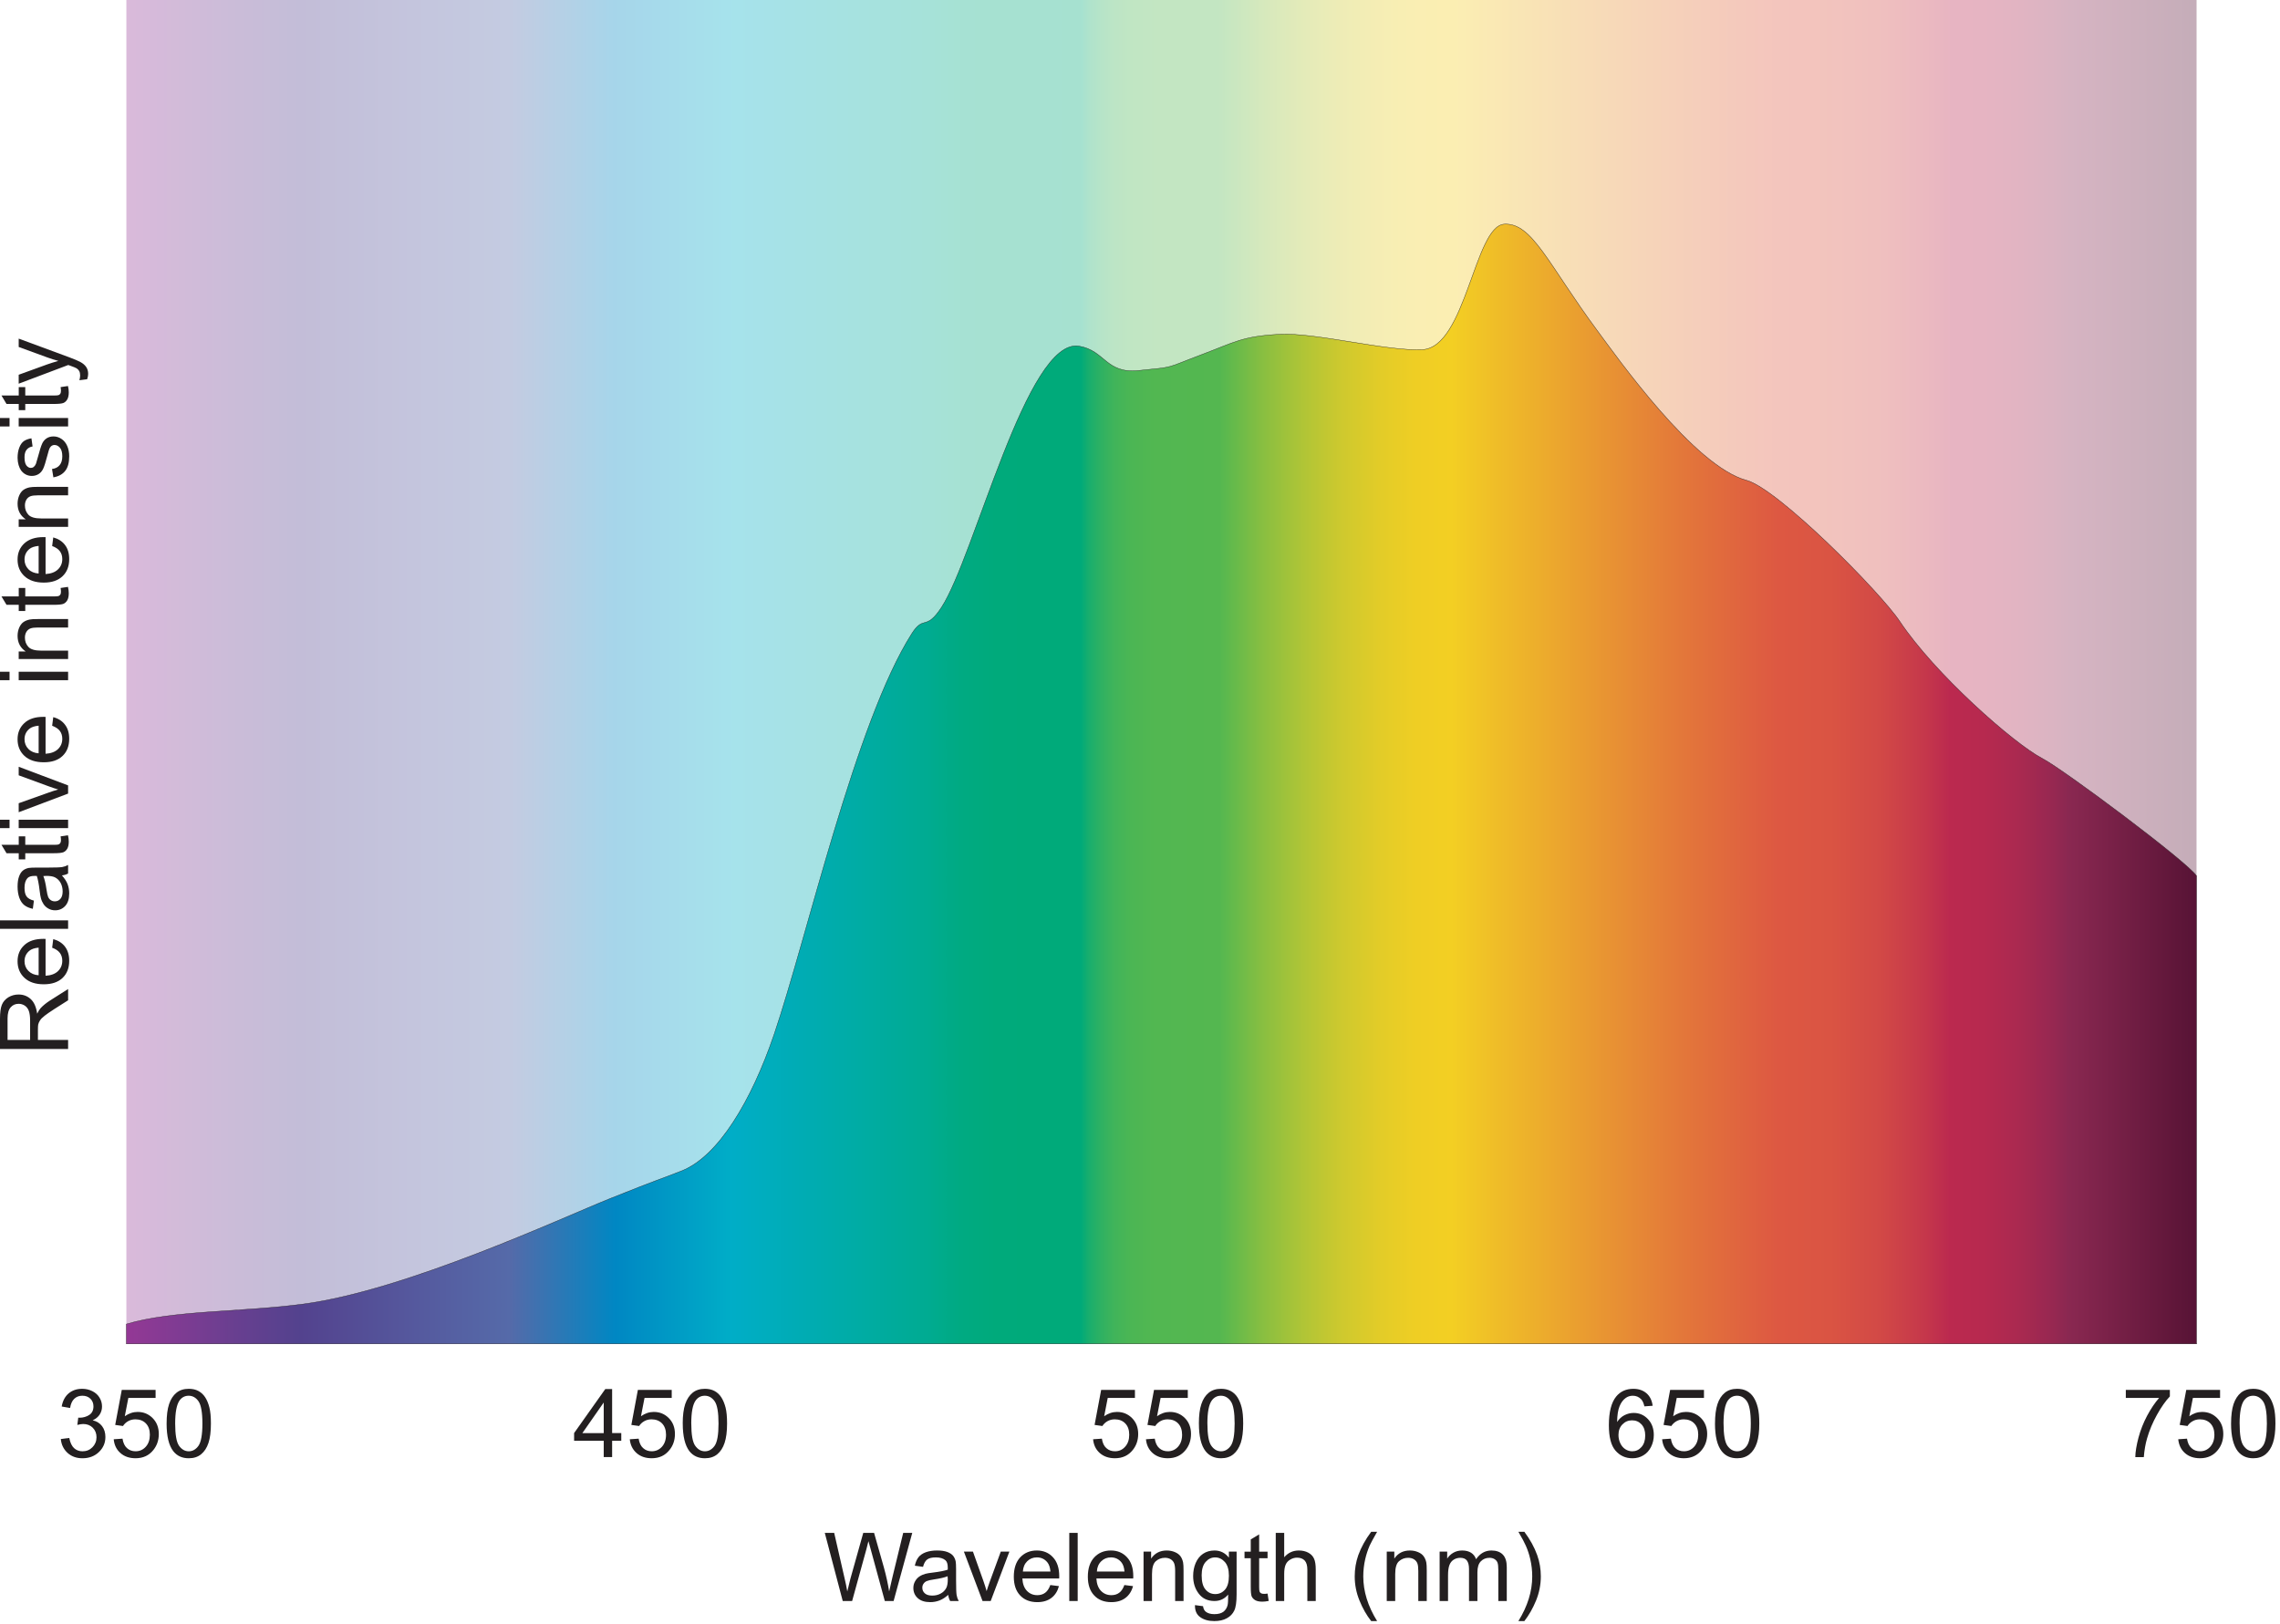
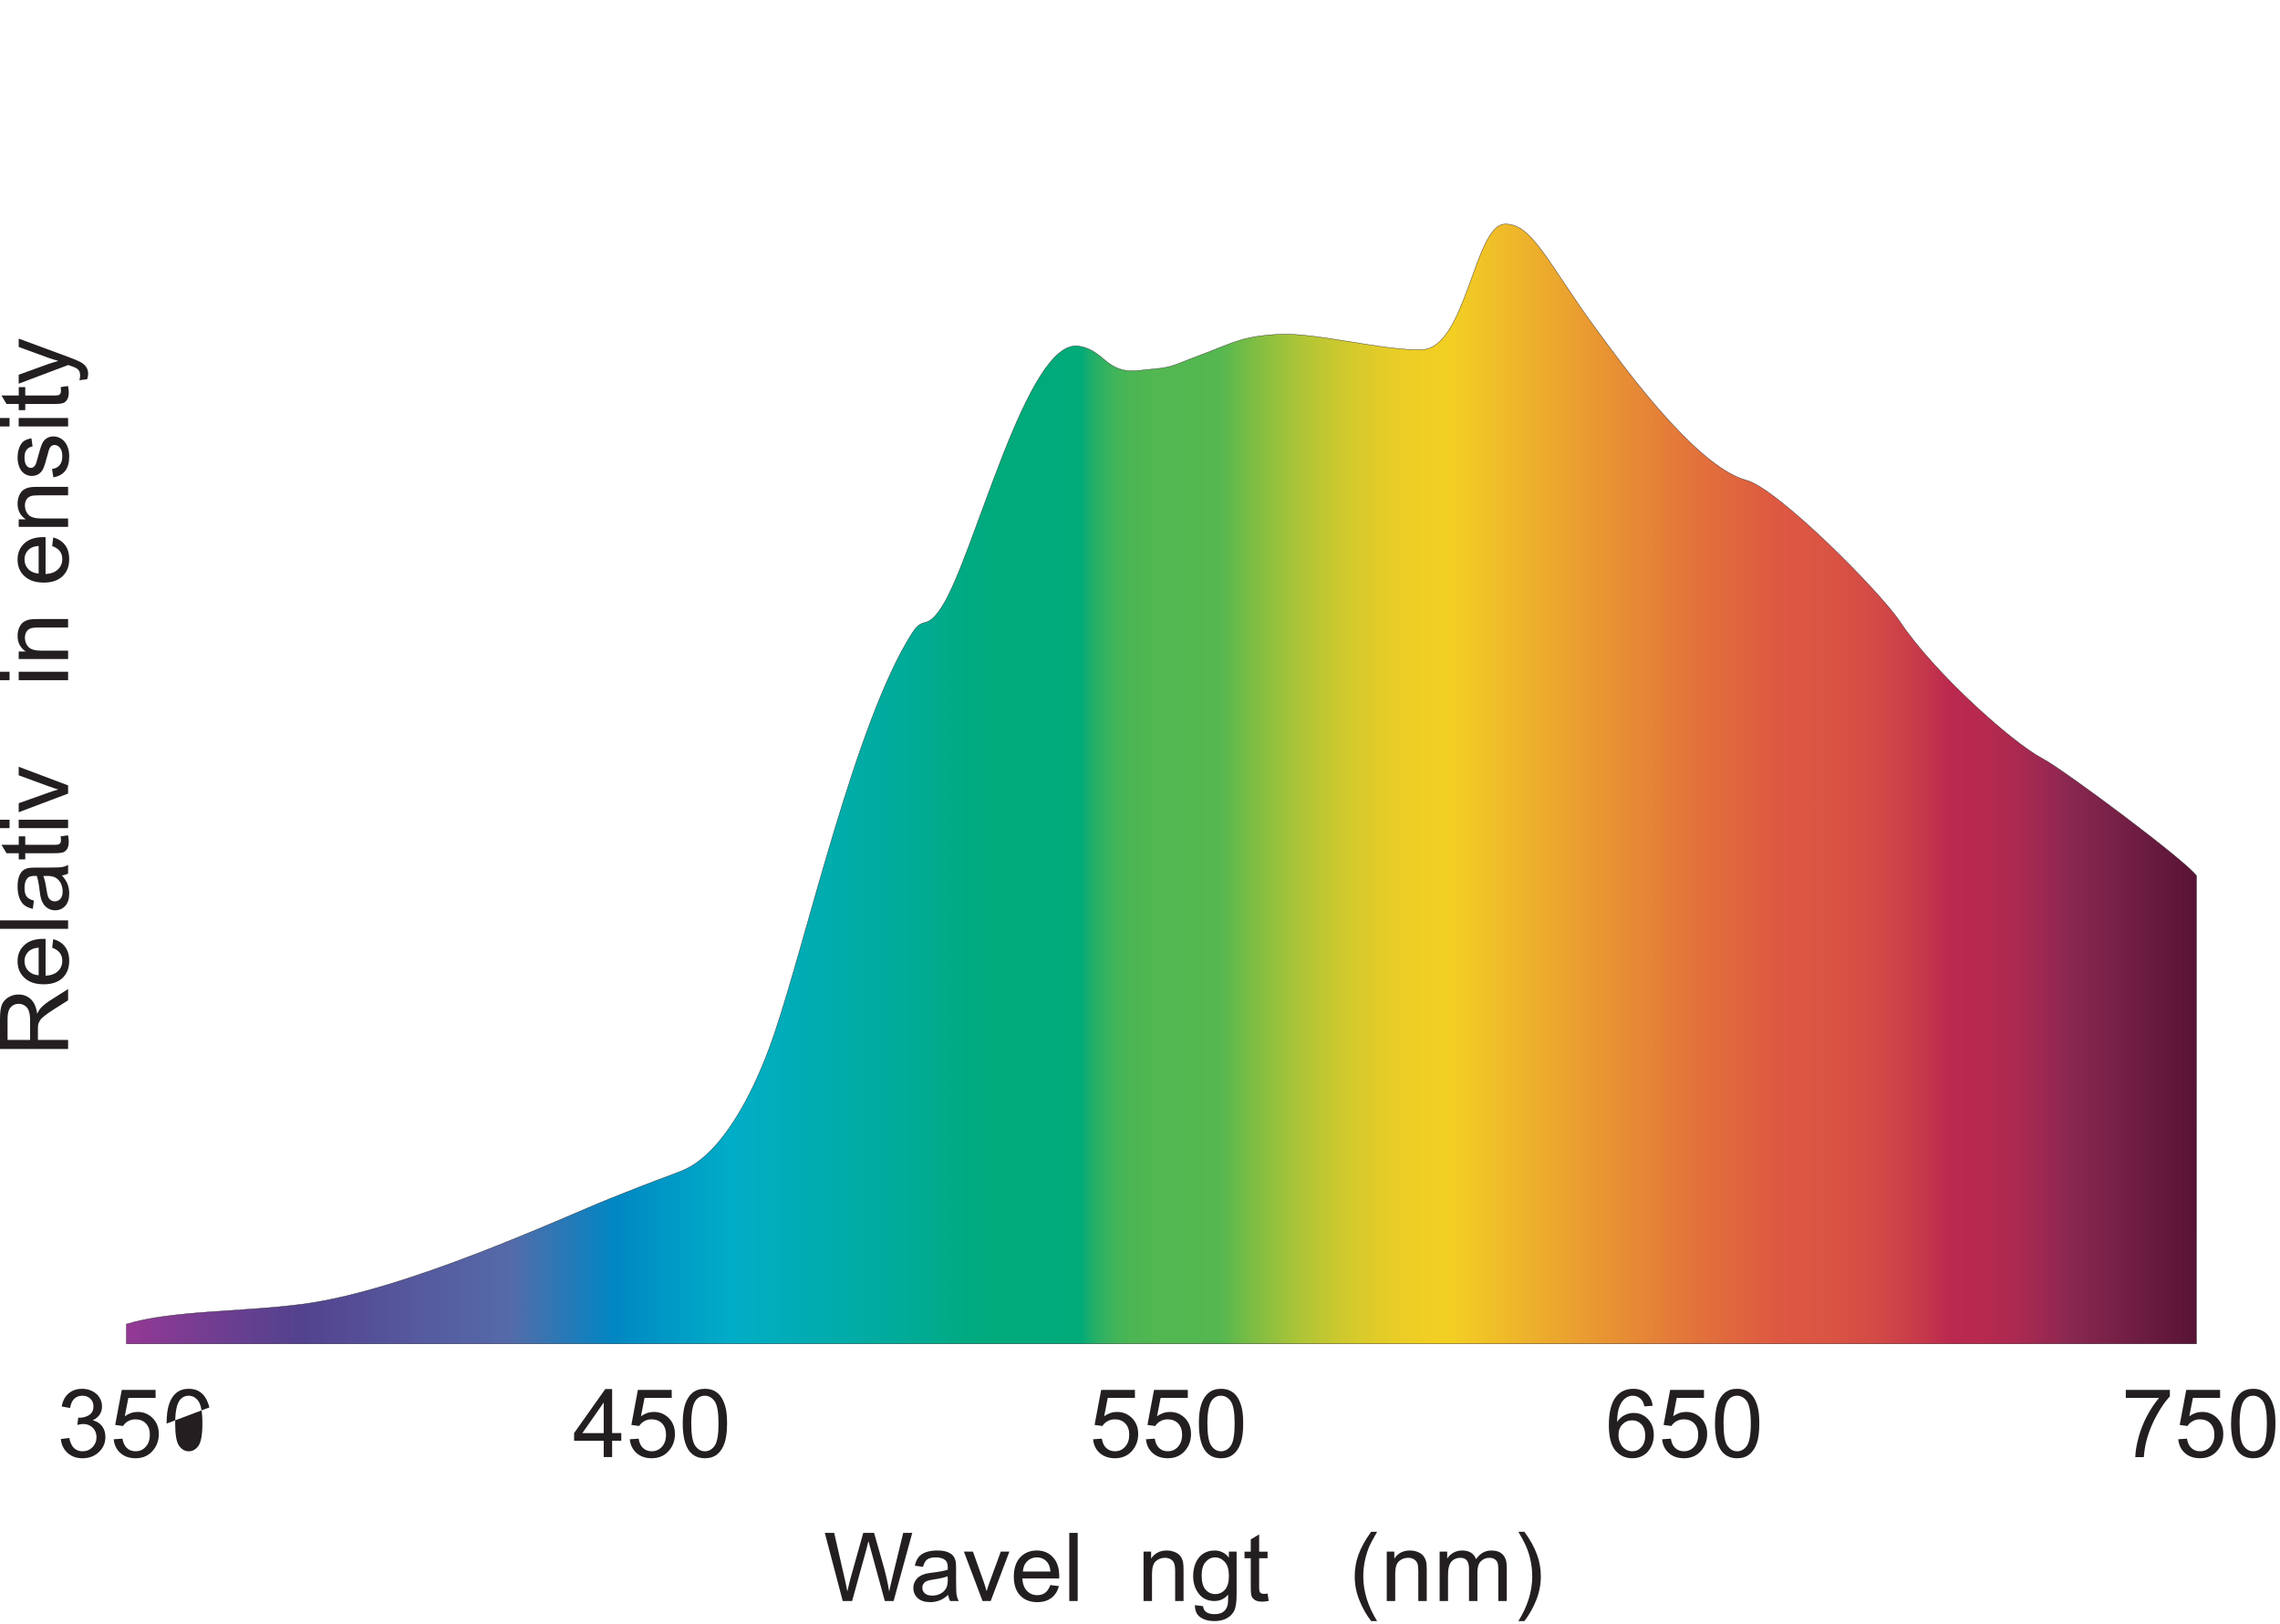
<svg xmlns="http://www.w3.org/2000/svg" xmlns:ns1="https://ian.umces.edu/media-library/" x="0px" y="0px" width="501" height="357" viewBox="0 0 501 357" xml:space="preserve">
  <title>Light: incandescent spectra</title>
  <desc>
    <ns1:title>Light: incandescent spectra</ns1:title>
    <ns1:descr>Illustration of incandescent light spectra</ns1:descr>
    <ns1:scene>
      <ns1:contains>science, scientific, research, experimental, test, graph, incandescent, light, spectra, wavelength, relative, intensity</ns1:contains>
      <ns1:when>2003-01-01</ns1:when>
    </ns1:scene>
  </desc>
  <defs />
  <path d="m185.18 351.86l-3.943-14.971h2.064l2.249 9.821c.25 1.021.456 2.042.63 3.053.38-1.597.598-2.521.674-2.76l2.835-10.114h2.379l2.151 7.583c.521 1.891.901 3.65 1.162 5.291.207-.945.457-2.031.75-3.259l2.336-9.615h1.988l-4.096 14.971h-1.934l-3.107-11.396c-.261-.956-.424-1.542-.489-1.76-.163.685-.315 1.271-.445 1.749l-3.14 11.407h-2.06z" fill="#231F20" />
  <path d="m208.37 350.5c-.652.587-1.304 1-1.934 1.239-.63.238-1.304.369-2.021.369-1.195 0-2.108-.294-2.749-.88-.641-.576-.967-1.325-.967-2.228 0-.532.12-1.021.37-1.456.239-.445.554-.793.945-1.064.391-.261.836-.456 1.325-.598.358-.098.902-.185 1.629-.271 1.489-.185 2.586-.391 3.292-.641v-.479c0-.749-.163-1.281-.511-1.586-.478-.412-1.173-.63-2.097-.63-.869 0-1.51.152-1.912.456-.413.305-.717.848-.913 1.619l-1.803-.25c.163-.771.435-1.391.804-1.868.38-.468.902-.837 1.619-1.098.707-.25 1.532-.38 2.456-.38s1.673.108 2.249.325c.576.218 1 .5 1.271.826.261.326.467.749.576 1.249.054.315.087.88.087 1.706v2.444c0 1.716.043 2.792.119 3.248s.229.891.457 1.304h-1.879c-.22-.39-.36-.84-.43-1.36zm-.16-4.08c-.663.271-1.651.499-2.977.694-.75.109-1.282.229-1.608.37-.293.13-.543.337-.706.598-.185.261-.25.554-.25.869 0 .488.185.901.554 1.228.37.325.902.488 1.63.488.706 0 1.336-.152 1.89-.467.554-.305.956-.739 1.217-1.271.195-.412.304-1.021.304-1.836l-.04-.67z" fill="#231F20" />
  <path d="m215.9 351.86l-4.096-10.854h1.988l2.314 6.497c.25.706.478 1.434.695 2.184.163-.564.391-1.26.684-2.064l2.423-6.616h1.89l-4.106 10.854h-1.78z" fill="#231F20" />
  <path d="m230.8 348.35l1.89.238c-.304 1.119-.847 1.978-1.662 2.597-.804.608-1.836.924-3.096.924-1.586 0-2.846-.489-3.77-1.478-.924-.967-1.391-2.347-1.391-4.106 0-1.825.467-3.248 1.401-4.259.945-1 2.162-1.51 3.65-1.51 1.456 0 2.64.499 3.552 1.488.923.988 1.38 2.379 1.38 4.172 0 .108 0 .271-.011.488h-8.094c.065 1.185.402 2.097 1.01 2.727.608.631 1.369.945 2.271.945.674 0 1.26-.174 1.738-.532.48-.35.85-.93 1.13-1.7zm-6.04-2.97h6.062c-.076-.913-.315-1.587-.695-2.043-.587-.706-1.347-1.064-2.282-1.064-.847 0-1.553.282-2.129.848-.57.56-.89 1.31-.95 2.25z" fill="#231F20" />
  <path d="m234.96 351.86v-14.971h1.847v14.971h-1.85z" fill="#231F20" />
-   <path d="m247.07 348.35l1.9.238c-.304 1.119-.858 1.978-1.673 2.597-.804.608-1.836.924-3.096.924-1.586 0-2.847-.489-3.77-1.478-.923-.967-1.391-2.347-1.391-4.106 0-1.825.467-3.248 1.412-4.259.935-1 2.151-1.51 3.651-1.51 1.444 0 2.629.499 3.541 1.488.924.988 1.38 2.379 1.38 4.172 0 .108 0 .271-.011.488h-8.094c.065 1.185.402 2.097 1.01 2.727.608.631 1.369.945 2.282.945.673 0 1.249-.174 1.728-.532.48-.35.85-.93 1.13-1.7zm-6.04-2.97h6.063c-.076-.913-.315-1.587-.695-2.043-.587-.706-1.348-1.064-2.281-1.064-.848 0-1.554.282-2.13.848-.58.56-.91 1.31-.96 2.25z" fill="#231F20" />
  <path d="m251.28 351.86v-10.854h1.662v1.532c.793-1.185 1.944-1.781 3.433-1.781.652 0 1.261.119 1.804.358.543.228.956.543 1.228.923.271.381.456.837.565 1.358.064.337.098.935.098 1.792v6.671h-1.847v-6.595c0-.749-.076-1.314-.218-1.684s-.391-.663-.75-.891c-.358-.218-.782-.326-1.271-.326-.771 0-1.445.25-2.01.75-.555.488-.837 1.434-.837 2.824v5.921h-1.84z" fill="#231F20" />
  <path d="m262.56 352.76l1.793.239c.076.564.282.967.619 1.228.456.348 1.075.521 1.868.521.848 0 1.5-.174 1.967-.511.456-.348.771-.825.935-1.434.098-.381.141-1.163.13-2.357-.804.945-1.804 1.412-2.998 1.412-1.499 0-2.651-.543-3.466-1.619-.826-1.075-1.228-2.368-1.228-3.867 0-1.043.185-1.999.554-2.868.381-.88.924-1.554 1.63-2.031.717-.479 1.554-.717 2.51-.717 1.281 0 2.335.521 3.161 1.575v-1.326h1.694v9.387c0 1.684-.174 2.879-.521 3.585-.336.706-.88 1.271-1.629 1.673-.739.413-1.662.62-2.749.62-1.281 0-2.324-.294-3.118-.881-.78-.56-1.16-1.43-1.13-2.61zm1.49-6.53c0 1.435.283 2.467.858 3.118.565.663 1.282.988 2.13.988.857 0 1.564-.325 2.14-.978.576-.651.858-1.673.858-3.063 0-1.325-.293-2.325-.88-2.998-.608-.674-1.314-1.021-2.141-1.021-.825 0-1.521.337-2.097 1-.58.66-.87 1.65-.87 2.95z" fill="#231F20" />
  <path d="m278.53 350.21l.25 1.63c-.521.108-.988.163-1.391.163-.673 0-1.184-.109-1.554-.315-.369-.218-.63-.489-.793-.837-.141-.337-.206-1.064-.206-2.161v-6.236h-1.369v-1.445h1.369v-2.683l1.847-1.108v3.791h1.847v1.445h-1.847v6.334c0 .521.033.858.098 1.01s.163.271.315.358c.142.087.358.131.63.131.20.01.46-.01.80-.06z" fill="#231F20" />
-   <path d="m280.33 351.86v-14.971h1.857v5.356c.848-.989 1.923-1.488 3.216-1.488.793 0 1.488.162 2.075.478s1.011.75 1.261 1.314c.261.555.38 1.369.38 2.434v6.877h-1.847v-6.888c0-.913-.196-1.586-.587-2.01-.391-.413-.956-.63-1.673-.63-.532 0-1.043.141-1.511.435-.478.271-.814.662-1.01 1.141-.207.488-.305 1.151-.305 2.01v5.942h-1.85z" fill="#231F20" />
  <path d="m301.3 356.27c-1.011-1.282-1.869-2.781-2.564-4.498-.706-1.706-1.054-3.487-1.054-5.323 0-1.619.261-3.172.782-4.661.619-1.716 1.564-3.433 2.836-5.139h1.304c-.815 1.413-1.358 2.423-1.641 3.031-.402.935-.729 1.923-.967 2.944-.294 1.271-.435 2.542-.435 3.835 0 3.271 1.01 6.54 3.042 9.811h-1.3z" fill="#231F20" />
  <path d="m304.72 351.86v-10.854h1.662v1.532c.793-1.185 1.934-1.781 3.422-1.781.663 0 1.261.119 1.804.358.554.228.956.543 1.228.923.271.381.467.837.576 1.358.064.337.098.935.098 1.792v6.671h-1.858v-6.595c0-.749-.064-1.314-.206-1.684s-.392-.663-.75-.891c-.358-.218-.782-.326-1.271-.326-.771 0-1.445.25-2.01.75-.565.488-.837 1.434-.837 2.824v5.921h-1.85z" fill="#231F20" />
  <path d="m316.34 351.86v-10.854h1.662v1.532c.337-.532.793-.967 1.358-1.293.564-.326 1.206-.488 1.934-.488.793 0 1.456.174 1.967.499.521.337.868.815 1.086 1.413.869-1.271 1.988-1.912 3.379-1.912 1.075 0 1.912.304 2.487.891.587.598.88 1.521.88 2.759v7.453h-1.857v-6.833c0-.729-.055-1.261-.174-1.587-.119-.325-.337-.586-.651-.782-.315-.195-.685-.293-1.108-.293-.761 0-1.401.25-1.901.761-.511.511-.761 1.314-.761 2.434v6.301h-1.847v-7.051c0-.814-.152-1.423-.456-1.836-.293-.402-.782-.608-1.467-.608-.511 0-.988.131-1.434.402-.435.271-.75.673-.945 1.194-.207.532-.305 1.282-.305 2.271v5.628h-1.86z" fill="#231F20" />
  <path d="m334.96 356.27h-1.314c2.031-3.271 3.041-6.54 3.041-9.811 0-1.282-.141-2.553-.435-3.813-.228-1.021-.554-1.999-.967-2.933-.261-.619-.804-1.63-1.64-3.064h1.314c1.271 1.706 2.216 3.423 2.824 5.139.532 1.489.793 3.042.793 4.661 0 1.836-.358 3.617-1.054 5.323-.71 1.71-1.56 3.21-2.56 4.49z" fill="#231F20" />
  <path d="m13.363 316.26l1.857-.239c.207 1.043.565 1.792 1.065 2.249.5.456 1.119.685 1.847.685.869 0 1.597-.294 2.184-.892s.891-1.336.891-2.205c0-.848-.283-1.532-.826-2.086-.554-.543-1.25-.814-2.097-.814-.348 0-.771.064-1.293.206l.207-1.607c.114.011.217.021.293.021.782 0 1.488-.206 2.118-.608.63-.413.929-1.043.929-1.891 0-.673-.223-1.228-.668-1.673-.456-.445-1.043-.663-1.771-.663-.707 0-1.304.218-1.782.674-.467.445-.771 1.119-.913 2.021l-1.847-.325c.217-1.239.728-2.195 1.521-2.879.804-.674 1.792-1.011 2.977-1.011.814 0 1.559.174 2.249.521.685.348 1.217.825 1.575 1.434.37.608.538 1.25.538 1.935 0 .651-.168 1.238-.516 1.771s-.858.945-1.532 1.26c.88.207 1.559.631 2.048 1.271.494.641.744 1.445.744 2.4 0 1.304-.478 2.401-1.434 3.313-.945.902-2.151 1.358-3.607 1.358-1.314 0-2.401-.391-3.27-1.173-.868-.80-1.368-1.81-1.487-3.06z" fill="#231F20" />
  <path d="m24.987 316.31l1.934-.13c.141.923.467 1.618.978 2.075.516.467 1.141.695 1.879.695.902 0 1.651-.326 2.249-.989.608-.674.902-1.554.902-2.65 0-1.043-.283-1.869-.869-2.478-.576-.598-1.347-.901-2.314-.901-.598 0-1.13.142-1.608.413-.467.271-.836.619-1.114 1.054l-1.711-.239 1.445-7.702h7.431v1.771h-5.986l-.782 4.02c.902-.63 1.836-.945 2.825-.945 1.304 0 2.401.457 3.297 1.358.891.901 1.353 2.064 1.353 3.487 0 1.357-.402 2.531-1.184 3.509-.956 1.217-2.271 1.825-3.922 1.825-1.364 0-2.466-.38-3.325-1.141-.870-.76-1.359-1.77-1.478-3.03z" fill="#231F20" />
-   <path d="m36.611 312.86c0-1.771.179-3.194.543-4.28.358-1.076.901-1.912 1.619-2.488.717-.587 1.619-.869 2.705-.869.804 0 1.51.152 2.118.478.603.326 1.108.794 1.5 1.402s.695 1.347.913 2.216c.228.88.336 2.054.336 3.542 0 1.749-.173 3.172-.532 4.247-.358 1.087-.901 1.912-1.619 2.499-.717.587-1.619.88-2.716.88-1.439 0-2.575-.511-3.39-1.543-.988-1.26-1.477-3.29-1.477-6.09zm1.88-.01c0 2.456.283 4.096.858 4.9.576.804 1.293 1.206 2.129 1.206.842 0 1.553-.402 2.129-1.206.57-.815.869-2.444.869-4.9 0-2.455-.299-4.084-.869-4.899-.565-.804-1.288-1.206-2.151-1.206-.836 0-1.521.359-2.021 1.065-.629.92-.944 2.6-.944 5.05z" fill="#231F20" />
+   <path d="m36.611 312.86c0-1.771.179-3.194.543-4.28.358-1.076.901-1.912 1.619-2.488.717-.587 1.619-.869 2.705-.869.804 0 1.51.152 2.118.478.603.326 1.108.794 1.5 1.402s.695 1.347.913 2.216zm1.88-.01c0 2.456.283 4.096.858 4.9.576.804 1.293 1.206 2.129 1.206.842 0 1.553-.402 2.129-1.206.57-.815.869-2.444.869-4.9 0-2.455-.299-4.084-.869-4.899-.565-.804-1.288-1.206-2.151-1.206-.836 0-1.521.359-2.021 1.065-.629.92-.944 2.6-.944 5.05z" fill="#231F20" />
  <path d="m132.66 320.23v-3.585h-6.508v-1.694l6.855-9.68h1.5v9.68h2.01v1.694h-2.01v3.585h-1.84zm0-5.27v-6.725l-4.693 6.725h4.69z" fill="#231F20" />
  <path d="m138.4 316.31l1.934-.13c.142.923.467 1.618.989 2.075.511.467 1.135.695 1.879.695.891 0 1.641-.326 2.249-.989.598-.674.902-1.554.902-2.65 0-1.043-.293-1.869-.869-2.478-.587-.598-1.358-.901-2.325-.901-.597 0-1.13.142-1.602.413-.478.271-.842.619-1.114 1.054l-1.711-.239 1.434-7.702h7.436v1.771h-5.975l-.782 4.02c.891-.63 1.836-.945 2.814-.945 1.314 0 2.412.457 3.302 1.358.902.901 1.347 2.064 1.347 3.487 0 1.357-.391 2.531-1.189 3.509-.956 1.217-2.254 1.825-3.917 1.825-1.358 0-2.466-.38-3.324-1.141s-1.37-1.77-1.49-3.03z" fill="#231F20" />
  <path d="m150.02 312.86c0-1.771.185-3.194.543-4.28.37-1.076.913-1.912 1.625-2.488.711-.587 1.624-.869 2.71-.869.793 0 1.499.152 2.107.478s1.108.794 1.499 1.402.695 1.347.924 2.216c.228.88.336 2.054.336 3.542 0 1.749-.185 3.172-.543 4.247-.358 1.087-.902 1.912-1.608 2.499-.717.587-1.629.88-2.716.88-1.445 0-2.575-.511-3.4-1.543-.97-1.26-1.47-3.29-1.47-6.09zm1.88-.01c0 2.456.288 4.096.869 4.9.576.804 1.276 1.206 2.129 1.206.836 0 1.553-.402 2.129-1.206.576-.815.858-2.444.858-4.9 0-2.455-.282-4.084-.858-4.899-.576-.804-1.293-1.206-2.151-1.206-.853 0-1.521.359-2.031 1.065-.64.92-.95 2.6-.95 5.05z" fill="#231F20" />
  <path d="m240.19 316.31l1.934-.13c.141.923.456 1.618.978 2.075.521.467 1.141.695 1.891.695.891 0 1.641-.326 2.227-.989.619-.674.913-1.554.913-2.65 0-1.043-.282-1.869-.869-2.478-.576-.598-1.348-.901-2.314-.901-.598 0-1.13.142-1.607.413-.467.271-.837.619-1.108 1.054l-1.716-.239 1.445-7.702h7.42v1.771h-5.975l-.782 4.02c.891-.63 1.836-.945 2.825-.945 1.304 0 2.401.457 3.303 1.358.891.901 1.347 2.064 1.347 3.487 0 1.357-.401 2.531-1.184 3.509-.956 1.217-2.271 1.825-3.922 1.825-1.358 0-2.466-.38-3.335-1.141-.86-.76-1.35-1.77-1.47-3.03z" fill="#231F20" />
  <path d="m251.81 316.31l1.934-.13c.142.923.468 1.618.978 2.075.511.467 1.141.695 1.88.695.901 0 1.641-.326 2.249-.989.598-.674.901-1.554.901-2.65 0-1.043-.293-1.869-.869-2.478-.576-.598-1.357-.901-2.313-.901-.598 0-1.142.142-1.608.413s-.848.619-1.108 1.054l-1.716-.239 1.444-7.702h7.42v1.771h-5.975l-.782 4.02c.891-.63 1.836-.945 2.824-.945 1.304 0 2.401.457 3.303 1.358.891.901 1.336 2.064 1.336 3.487 0 1.357-.391 2.531-1.173 3.509-.967 1.217-2.271 1.825-3.933 1.825-1.358 0-2.466-.38-3.324-1.141s-1.35-1.77-1.47-3.03z" fill="#231F20" />
  <path d="m263.44 312.86c0-1.771.174-3.194.544-4.28.358-1.076.901-1.912 1.618-2.488.717-.587 1.619-.869 2.705-.869.804 0 1.51.152 2.118.478s1.108.794 1.5 1.402c.38.608.695 1.347.912 2.216.229.88.337 2.054.337 3.542 0 1.749-.174 3.172-.532 4.247-.381 1.087-.901 1.912-1.619 2.499-.717.587-1.618.88-2.716.88-1.444 0-2.574-.511-3.39-1.543-.99-1.26-1.47-3.29-1.47-6.09zm1.87-.01c0 2.456.293 4.096.869 4.9.575.804 1.281 1.206 2.129 1.206s1.554-.402 2.13-1.206c.575-.815.857-2.444.857-4.9 0-2.455-.282-4.084-.857-4.899-.576-.804-1.293-1.206-2.151-1.206-.848 0-1.521.359-2.031 1.065-.64.92-.95 2.6-.95 5.05z" fill="#231F20" />
  <path d="m363.15 308.95l-1.814.13c-.174-.717-.401-1.238-.706-1.554-.5-.521-1.108-.782-1.847-.782-.587 0-1.098.163-1.554.489-.576.413-1.032 1.021-1.357 1.836-.337.804-.511 1.956-.533 3.444.445-.674.989-1.174 1.63-1.5.641-.325 1.314-.488 2.01-.488 1.228 0 2.271.445 3.129 1.347s1.293 2.075 1.293 3.498c0 .945-.206 1.814-.608 2.618-.402.805-.956 1.424-1.673 1.848-.706.435-1.511.651-2.401.651-1.531 0-2.781-.564-3.748-1.694-.967-1.119-1.444-2.978-1.444-5.563 0-2.89.532-4.986 1.597-6.301.935-1.142 2.194-1.706 3.78-1.706 1.174 0 2.141.326 2.901.988.74.64 1.19 1.55 1.34 2.72zm-7.51 6.43c0 .63.13 1.238.402 1.813.271.576.641 1.011 1.118 1.314.479.305.989.446 1.521.446.793 0 1.455-.305 2.01-.935.554-.619.825-1.467.825-2.542 0-1.032-.271-1.836-.814-2.434-.554-.598-1.238-.891-2.086-.891-.825 0-1.532.293-2.107.891-.58.59-.87 1.36-.87 2.33z" fill="#231F20" />
  <path d="m365.22 316.31l1.934-.13c.142.923.467 1.618.978 2.075.511.467 1.141.695 1.88.695.901 0 1.651-.326 2.248-.989.609-.674.902-1.554.902-2.65 0-1.043-.282-1.869-.869-2.478-.576-.598-1.348-.901-2.314-.901-.598 0-1.13.142-1.607.413-.467.271-.837.619-1.119 1.054l-1.705-.239 1.444-7.702h7.431v1.771h-5.985l-.782 4.02c.901-.63 1.836-.945 2.824-.945 1.304 0 2.401.457 3.303 1.358.88.901 1.347 2.064 1.347 3.487 0 1.357-.401 2.531-1.184 3.509-.956 1.217-2.271 1.825-3.922 1.825-1.369 0-2.466-.38-3.324-1.141-.86-.76-1.35-1.77-1.47-3.03z" fill="#231F20" />
  <path d="m376.85 312.86c0-1.771.185-3.194.543-4.28.358-1.076.902-1.912 1.619-2.488.717-.587 1.618-.869 2.705-.869.804 0 1.51.152 2.118.478s1.108.794 1.499 1.402c.392.608.695 1.347.913 2.216.229.88.337 2.054.337 3.542 0 1.749-.174 3.172-.532 4.247-.358 1.087-.902 1.912-1.619 2.499s-1.619.88-2.716.88c-1.435 0-2.575-.511-3.39-1.543-.99-1.26-1.48-3.29-1.48-6.09zm1.88-.01c0 2.456.282 4.096.857 4.9.576.804 1.282 1.206 2.13 1.206.837 0 1.554-.402 2.129-1.206.565-.815.869-2.444.869-4.9 0-2.455-.304-4.084-.869-4.899-.564-.804-1.292-1.206-2.15-1.206-.837 0-1.521.359-2.032 1.065-.63.92-.94 2.6-.94 5.05z" fill="#231F20" />
  <path d="m467.12 307.23v-1.771h9.68v1.434c-.956 1.011-1.901 2.357-2.836 4.042-.935 1.684-1.662 3.411-2.173 5.182-.369 1.26-.598 2.629-.717 4.117h-1.868c.011-1.173.261-2.597.694-4.27.446-1.662 1.076-3.27 1.901-4.823.826-1.543 1.706-2.847 2.63-3.911h-7.3z" fill="#231F20" />
  <path d="m478.63 316.31l1.934-.13c.141.923.467 1.618.988 2.075.511.467 1.13.695 1.88.695.891 0 1.64-.326 2.237-.989.608-.674.913-1.554.913-2.65 0-1.043-.294-1.869-.869-2.478-.587-.598-1.358-.901-2.325-.901-.598 0-1.13.142-1.597.413-.479.271-.848.619-1.119 1.054l-1.717-.239 1.445-7.702h7.431v1.771h-5.975l-.782 4.02c.891-.63 1.836-.945 2.813-.945 1.314 0 2.412.457 3.303 1.358.901.901 1.347 2.064 1.347 3.487 0 1.357-.391 2.531-1.184 3.509-.956 1.217-2.26 1.825-3.922 1.825-1.358 0-2.467-.38-3.325-1.141-.85-.76-1.34-1.77-1.47-3.03z" fill="#231F20" />
  <path d="m490.25 312.86c0-1.771.185-3.194.543-4.28.369-1.076.913-1.912 1.608-2.488.728-.587 1.64-.869 2.727-.869.793 0 1.499.152 2.107.478s1.108.794 1.499 1.402c.392.608.695 1.347.924 2.216.228.88.337 2.054.337 3.542 0 1.749-.185 3.172-.544 4.247-.358 1.087-.901 1.912-1.607 2.499-.728.587-1.63.88-2.716.88-1.445 0-2.575-.511-3.4-1.543-.98-1.26-1.48-3.29-1.48-6.09zm1.88-.01c0 2.456.272 4.096.869 4.9.565.804 1.282 1.206 2.13 1.206.836 0 1.554-.402 2.129-1.206.576-.815.858-2.444.858-4.9 0-2.455-.282-4.084-.858-4.899-.575-.804-1.293-1.206-2.15-1.206-.858 0-1.521.359-2.032 1.065-.63.92-.95 2.6-.95 5.05z" fill="#231F20" />
  <path d="m14.965 230.54h-14.965v-6.638c0-1.336.13-2.358.402-3.053.271-.685.75-1.239 1.423-1.663.685-.413 1.434-.619 2.26-.619 1.064 0 1.956.348 2.694 1.032.728.685 1.184 1.749 1.391 3.183.25-.521.5-.923.739-1.195.527-.576 1.195-1.119 1.988-1.641l4.069-2.585v2.477l-3.113 1.978c-.891.576-1.575 1.054-2.053 1.423-.478.38-.82.717-1 1.011-.195.293-.326.597-.402.901-.043.228-.065.598-.065 1.108v2.292h6.633v1.99zm-8.349-1.99v-4.258c0-.902-.098-1.608-.282-2.119-.185-.511-.489-.902-.902-1.173-.413-.261-.858-.391-1.336-.391-.717 0-1.292.25-1.749.771-.456.51-.685 1.325-.685 2.434v4.736h4.954z" fill="#231F20" />
  <path d="m11.461 208.28l.239-1.89c1.108.304 1.977.858 2.585 1.662.619.815.923 1.847.923 3.107 0 1.586-.489 2.835-1.466 3.77-.978.923-2.347 1.391-4.118 1.391-1.825 0-3.237-.467-4.248-1.413-1.01-.934-1.516-2.151-1.516-3.65 0-1.445.494-2.629 1.483-3.542.989-.923 2.379-1.379 4.183-1.379.108 0 .271 0 .489.011v8.094c1.184-.065 2.097-.402 2.727-1.011.63-.608.945-1.369.945-2.271 0-.684-.174-1.26-.532-1.738s-.927-.86-1.694-1.14zm-2.971 6.05v-6.062c-.913.076-1.591.315-2.048.695-.695.586-1.054 1.347-1.054 2.281 0 .848.282 1.554.847 2.129s1.316.91 2.255.96z" fill="#231F20" />
  <path d="m14.965 204.13h-14.965v-1.858h14.965v1.86z" fill="#231F20" />
  <path d="m13.602 192.39c.587.652 1.011 1.304 1.25 1.923.239.641.358 1.314.358 2.031 0 1.195-.293 2.119-.869 2.749-.586.641-1.325.967-2.238.967-.521 0-1.01-.12-1.456-.37-.435-.239-.782-.554-1.054-.945-.261-.391-.467-.836-.597-1.325-.098-.358-.196-.902-.283-1.641-.174-1.478-.38-2.575-.63-3.281h-.478c-.75 0-1.282.163-1.586.511-.423.478-.63 1.173-.63 2.097 0 .869.152 1.51.456 1.912.304.413.837.717 1.608.913l-.239 1.803c-.771-.163-1.391-.435-1.869-.804-.478-.38-.836-.913-1.097-1.619-.25-.706-.386-1.532-.386-2.455s.114-1.673.332-2.249c.217-.576.489-1 .825-1.271.326-.271.75-.467 1.25-.576.315-.054.88-.087 1.695-.087h2.455c1.706 0 2.792-.043 3.249-.119.445-.076.875-.229 1.298-.457v1.879c-.386.22-.843.35-1.364.42zm-4.074.16c.271.663.5 1.651.695 2.977.108.75.228 1.282.358 1.597.141.304.337.554.598.717.261.174.548.25.88.25.489 0 .891-.185 1.217-.554.326-.37.489-.913.489-1.63 0-.706-.158-1.336-.456-1.89-.315-.554-.739-.956-1.271-1.217-.413-.195-1.032-.304-1.836-.304l-.674.04z" fill="#231F20" />
  <path d="m13.319 183.81l1.619-.239c.12.511.174.978.174 1.391 0 .663-.114 1.184-.326 1.554-.207.358-.489.619-.826.771-.354.152-1.065.229-2.173.229h-6.235v1.358h-1.434v-1.358h-2.684l-1.108-1.847h3.792v-1.857h1.434v1.857h6.344c.521 0 .858-.032 1.01-.098.142-.065.261-.174.359-.326.087-.142.13-.348.13-.62.001-.19-.021-.47-.076-.80z" fill="#231F20" />
  <path d="m2.097 182h-2.097v-1.847h2.097v1.85zm12.868 0h-10.858v-1.847h10.858v1.85z" fill="#231F20" />
  <path d="m14.965 174.41l-10.858 4.096v-1.977l6.507-2.314c.695-.261 1.434-.489 2.184-.707-.581-.163-1.26-.391-2.064-.684l-6.627-2.43v-1.879l10.858 4.096v1.79z" fill="#231F20" />
-   <path d="m11.461 159.5l.239-1.89c1.108.293 1.977.847 2.585 1.662.619.804.923 1.836.923 3.096 0 1.586-.489 2.846-1.466 3.77-.978.934-2.347 1.39-4.118 1.39-1.825 0-3.237-.467-4.248-1.401-1.01-.934-1.516-2.162-1.516-3.65 0-1.456.494-2.629 1.483-3.553s2.379-1.38 4.183-1.38c.108 0 .271.011.489.011v8.104c1.184-.076 2.097-.413 2.727-1.021s.945-1.358.945-2.271c0-.673-.174-1.25-.532-1.728s-.927-.85-1.694-1.14zm-2.971 6.06v-6.073c-.913.087-1.591.315-2.048.695-.695.586-1.054 1.347-1.054 2.281 0 .847.282 1.564.847 2.129.566.58 1.316.90 2.255.97z" fill="#231F20" />
  <path d="m2.097 149.49h-2.097v-1.857h2.097v1.86zm12.868 0h-10.858v-1.857h10.858v1.86z" fill="#231F20" />
  <path d="m14.965 144.84h-10.858v-1.662h1.542c-1.184-.793-1.787-1.934-1.787-3.433 0-.652.125-1.25.353-1.792.239-.543.543-.956.923-1.228.391-.272.836-.457 1.369-.565.336-.076.934-.109 1.782-.109h6.676v1.858h-6.6c-.739 0-1.304.065-1.673.206-.37.142-.674.392-.891.75-.217.369-.326.793-.326 1.271 0 .782.233 1.445.739 2.01.5.565 1.445.847 2.835.847h5.916v1.84z" fill="#231F20" />
-   <path d="m13.319 129.22l1.619-.239c.12.511.174.978.174 1.391 0 .663-.114 1.184-.326 1.553-.207.359-.489.62-.826.771-.354.152-1.065.228-2.173.228h-6.235v1.358h-1.434v-1.358h-2.684l-1.108-1.847h3.792v-1.858h1.434v1.858h6.344c.521 0 .858-.033 1.01-.098.142-.065.261-.174.359-.315.087-.152.13-.359.13-.63.001-.21-.021-.48-.076-.81z" fill="#231F20" />
  <path d="m11.461 120l.239-1.89c1.108.304 1.977.858 2.585 1.662.619.804.923 1.847.923 3.107 0 1.575-.489 2.835-1.466 3.759-.978.935-2.347 1.402-4.118 1.402-1.825 0-3.237-.479-4.248-1.413s-1.516-2.151-1.516-3.65c0-1.445.494-2.629 1.483-3.552.989-.913 2.379-1.38 4.183-1.38.108 0 .271.011.489.011v8.104c1.184-.065 2.097-.413 2.727-1.021s.945-1.358.945-2.271c0-.674-.174-1.25-.532-1.728s-.927-.86-1.694-1.14zm-2.971 6.05v-6.073c-.913.087-1.591.315-2.048.695-.695.587-1.054 1.347-1.054 2.282 0 .847.282 1.564.847 2.14s1.316.89 2.255.95z" fill="#231F20" />
  <path d="m14.965 115.79h-10.858v-1.662h1.542c-1.184-.793-1.787-1.934-1.787-3.433 0-.652.125-1.25.353-1.793.239-.543.543-.956.923-1.228.391-.271.836-.456 1.369-.565.336-.076.934-.108 1.782-.108h6.676v1.857h-6.6c-.739 0-1.304.065-1.673.207-.37.141-.674.391-.891.75-.217.37-.326.793-.326 1.271 0 .782.233 1.445.739 2.01.5.565 1.445.847 2.835.847h5.916v1.83z" fill="#231F20" />
  <path d="m11.728 104.9l-.298-1.825c.728-.098 1.292-.38 1.673-.848.391-.467.586-1.108.586-1.944 0-.848-.174-1.467-.51-1.869-.348-.413-.75-.619-1.206-.619-.413 0-.739.185-.978.554-.168.25-.37.88-.62 1.88-.348 1.336-.641 2.271-.891 2.792s-.587.912-1.032 1.184c-.44.261-.923.391-1.456.391-.489 0-.935-.109-1.347-.326-.418-.217-.75-.521-1.032-.901-.206-.283-.38-.674-.532-1.163-.141-.5-.223-1.021-.223-1.586 0-.847.125-1.597.375-2.238.239-.641.576-1.119.988-1.423.424-.304.989-.51 1.684-.63l.25 1.792c-.554.087-.994.326-1.304.717-.315.38-.467.934-.467 1.651 0 .836.141 1.445.413 1.803.283.358.608.543.978.543.239 0 .456-.076.641-.228.195-.152.358-.38.489-.706.065-.185.228-.717.467-1.619.347-1.293.63-2.206.858-2.716.212-.51.543-.912.967-1.206.424-.293.945-.445 1.576-.445.608 0 1.195.185 1.727.543.543.358.967.869 1.26 1.542.304.674.445 1.423.445 2.282 0 1.401-.293 2.466-.88 3.205-.586.75-1.444 1.22-2.601 1.42z" fill="#231F20" />
  <path d="m2.097 93.723h-2.097v-1.857h2.097v1.857zm12.868 0h-10.858v-1.857h10.858v1.857z" fill="#231F20" />
  <path d="m13.319 85.075l1.619-.239c.12.511.174.978.174 1.38 0 .673-.114 1.195-.326 1.554-.207.369-.489.63-.826.782-.354.152-1.065.228-2.173.228h-6.235v1.358h-1.434v-1.358h-2.684l-1.108-1.858h3.792v-1.847h1.434v1.847h6.344c.521 0 .858-.033 1.01-.098.142-.054.261-.163.359-.315.087-.141.13-.359.13-.63.001-.195-.021-.467-.076-.804z" fill="#231F20" />
  <path d="m19.148 83.348l-1.7.217c.108-.391.163-.75.163-1.043 0-.402-.076-.739-.206-.978-.142-.239-.326-.445-.576-.598-.185-.12-.641-.304-1.374-.565-.103-.033-.255-.087-.457-.163l-10.891 4.108v-1.966l6.23-2.26c.799-.283 1.625-.543 2.494-.782-.793-.207-1.586-.467-2.39-.75l-6.333-2.314v-1.836l11.059 4.085c1.184.445 2.01.793 2.456 1.032.603.326 1.043.706 1.325 1.13.282.413.424.923.424 1.51-.001.347-.067.738-.224 1.173z" fill="#231F20" />
  <linearGradient id="ian_symbols_fffc8b42a5668a7445614f92730c8d47" y2="147.67" gradientUnits="userSpaceOnUse" x2="482.67" y1="147.67" x1="27.768">
    <stop stop-color="#943895" offset="0" />
    <stop stop-color="#683F90" offset=".053" />
    <stop stop-color="#53428E" offset=".084" />
    <stop stop-color="#55599E" offset=".14" />
    <stop stop-color="#556AA9" offset=".185" />
    <stop stop-color="#0087C3" offset=".236" />
    <stop stop-color="#00ADC7" offset=".292" />
    <stop stop-color="#00AB91" offset=".388" />
    <stop stop-color="#00AB8F" offset=".389" />
    <stop stop-color="#00AA82" offset=".403" />
    <stop stop-color="#00AA7B" offset=".42" />
    <stop stop-color="#00AA79" offset=".461" />
    <stop stop-color="#19AE6D" offset=".465" />
    <stop stop-color="#2FB162" offset=".471" />
    <stop stop-color="#40B45A" offset=".477" />
    <stop stop-color="#4BB654" offset=".485" />
    <stop stop-color="#52B751" offset=".497" />
    <stop stop-color="#54B750" offset=".528" />
    <stop stop-color="#5EB94D" offset=".532" />
    <stop stop-color="#8BBF40" offset=".55" />
    <stop stop-color="#B1C536" offset=".569" />
    <stop stop-color="#CEC92E" offset=".587" />
    <stop stop-color="#E2CC28" offset=".605" />
    <stop stop-color="#EFCE24" offset=".623" />
    <stop stop-color="#F3CF23" offset=".64" />
    <stop stop-color="#F0C127" offset=".657" />
    <stop stop-color="#E3763A" offset=".753" />
    <stop stop-color="#DD5842" offset=".798" />
    <stop stop-color="#DA5443" offset=".823" />
    <stop stop-color="#D24946" offset=".847" />
    <stop stop-color="#C5374B" offset=".869" />
    <stop stop-color="#BB294F" offset=".881" />
    <stop stop-color="#B7294F" offset=".897" />
    <stop stop-color="#AA2950" offset=".914" />
    <stop stop-color="#962851" offset=".931" />
    <stop stop-color="#8A2851" offset=".938" />
    <stop stop-color="#571335" offset="1" />
  </linearGradient>
-   <polyline opacity=".35" points="482.65 295.35 482.67 0 27.768 0 27.768 295.35" fill="url(#ian_symbols_fffc8b42a5668a7445614f92730c8d47)" />
  <linearGradient id="ian_symbols_84a6dabbaf3d0a247def8fecb5b0e136" y2="172.3" gradientUnits="userSpaceOnUse" x2="482.67" y1="172.3" x1="27.768">
    <stop stop-color="#943895" offset="0" />
    <stop stop-color="#683F90" offset=".053" />
    <stop stop-color="#53428E" offset=".084" />
    <stop stop-color="#55599E" offset=".14" />
    <stop stop-color="#556AA9" offset=".185" />
    <stop stop-color="#0087C3" offset=".236" />
    <stop stop-color="#00ADC7" offset=".292" />
    <stop stop-color="#00AB91" offset=".388" />
    <stop stop-color="#00AB8F" offset=".389" />
    <stop stop-color="#00AA82" offset=".403" />
    <stop stop-color="#00AA7B" offset=".42" />
    <stop stop-color="#00AA79" offset=".461" />
    <stop stop-color="#19AE6D" offset=".465" />
    <stop stop-color="#2FB162" offset=".471" />
    <stop stop-color="#40B45A" offset=".477" />
    <stop stop-color="#4BB654" offset=".485" />
    <stop stop-color="#52B751" offset=".497" />
    <stop stop-color="#54B750" offset=".528" />
    <stop stop-color="#5EB94D" offset=".532" />
    <stop stop-color="#8BBF40" offset=".55" />
    <stop stop-color="#B1C536" offset=".569" />
    <stop stop-color="#CEC92E" offset=".587" />
    <stop stop-color="#E2CC28" offset=".605" />
    <stop stop-color="#EFCE24" offset=".623" />
    <stop stop-color="#F3CF23" offset=".64" />
    <stop stop-color="#F0C127" offset=".657" />
    <stop stop-color="#E3763A" offset=".753" />
    <stop stop-color="#DD5842" offset=".798" />
    <stop stop-color="#DA5443" offset=".823" />
    <stop stop-color="#D24946" offset=".847" />
    <stop stop-color="#C5374B" offset=".869" />
    <stop stop-color="#BB294F" offset=".881" />
    <stop stop-color="#B7294F" offset=".897" />
    <stop stop-color="#AA2950" offset=".914" />
    <stop stop-color="#962851" offset=".931" />
    <stop stop-color="#8A2851" offset=".938" />
    <stop stop-color="#571335" offset="1" />
  </linearGradient>
  <path stroke="#231F20" stroke-width=".078" d="m482.67 295.35h-454.9v-4.35c10.212-3.063 25.231-2.607 38.817-4.4 22.727-2.998 57.188-19.077 67.399-23.161 11.917-4.77 10.418-3.987 15.829-6.127 8.039-3.194 15.307-15.351 20.294-29.995 7.192-21.141 17.882-68.638 30.245-88.063 2.684-4.215 3.031-.446 6.508-5.747 7.279-11.103 18.762-59.35 30.245-57.438 5.715.956 5.867 6.084 13.026 5.367 8.311-.847 5.747-.435 13.786-3.455 7.289-2.738 9.082-4.117 17.36-4.52 7.952-.38 23.411 3.759 31.267 3.379 9.56-.467 11.45-27.16 17.99-27.573 6.127-.38 9.636 8.768 20.424 23.357 4.39 5.921 21.315 29.865 32.798 32.929 6.877 1.836 29.344 24.487 33.7 31.016 7.659 11.483 24.943 26.791 31.31 30.115 4.704 2.455 31.733 22.629 33.885 25.791l-.01 102.86z" fill="url(#ian_symbols_84a6dabbaf3d0a247def8fecb5b0e136)" />
</svg>